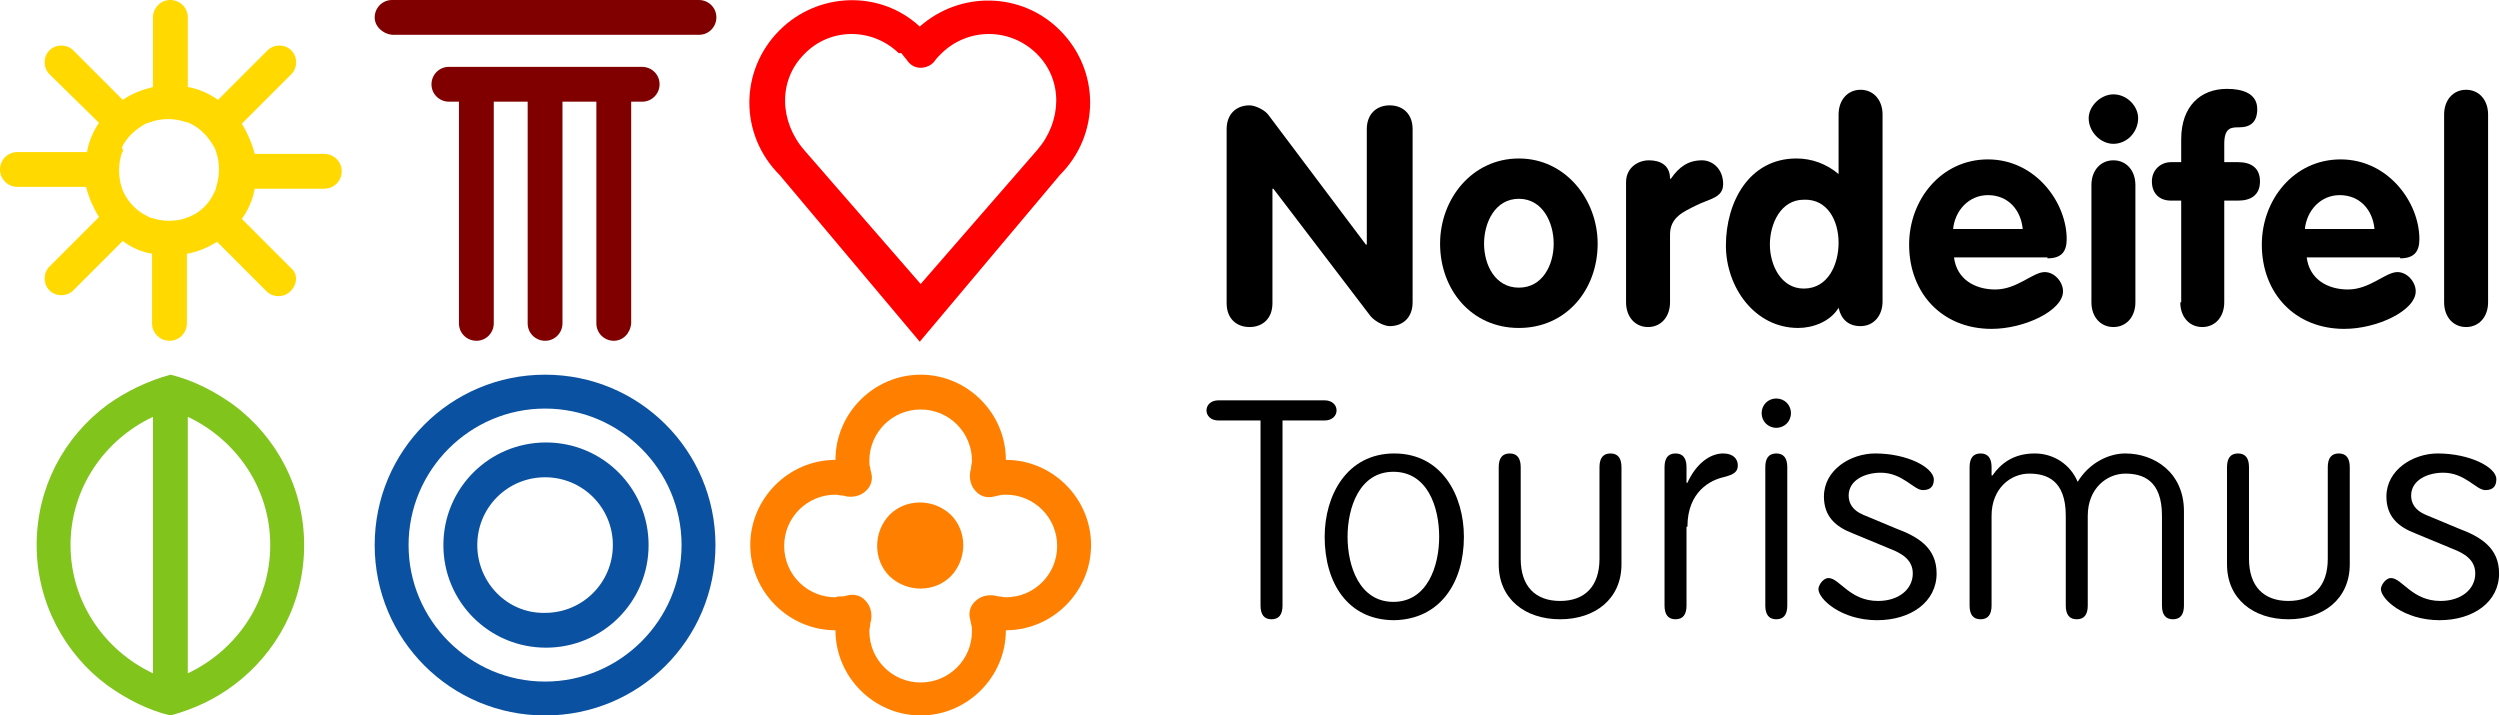
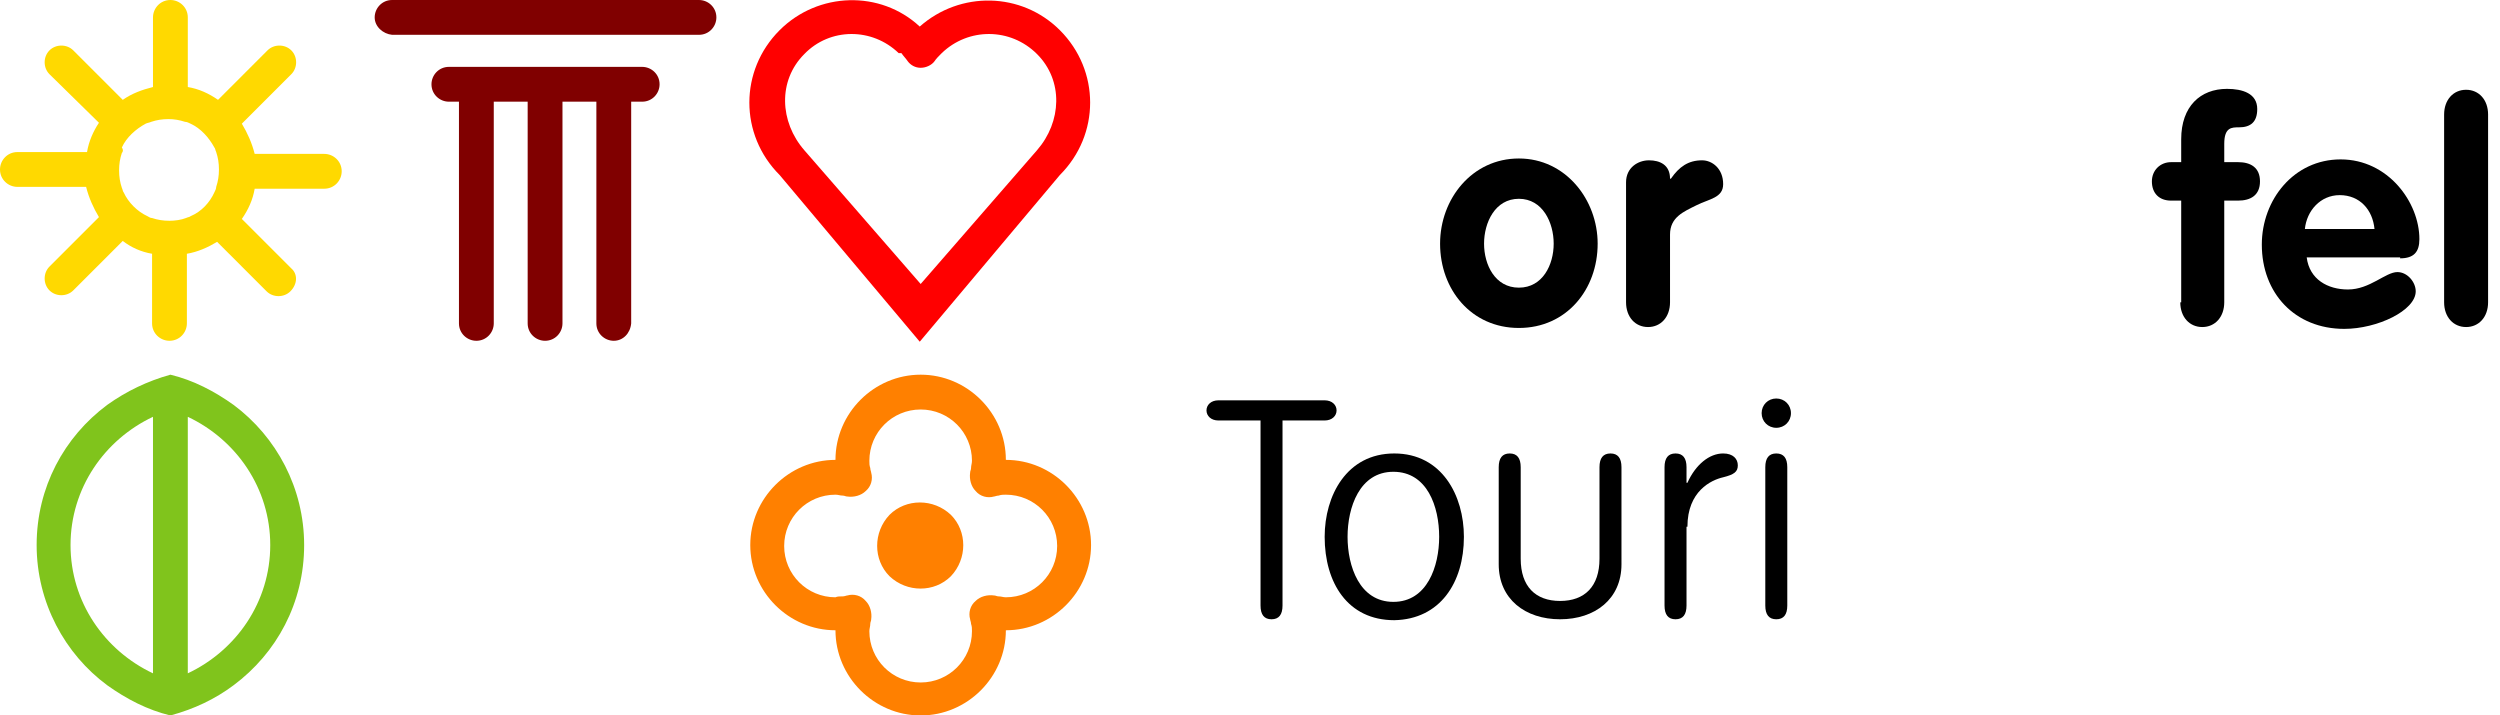
<svg xmlns="http://www.w3.org/2000/svg" xmlns:xlink="http://www.w3.org/1999/xlink" id="Ebene_1" viewBox="0 0 272.9 78.1">
  <style>.st0{fill-rule:evenodd;clip-rule:evenodd;fill:#0a51a1}.st1{fill:red}.st2,.st3{fill-rule:evenodd;clip-rule:evenodd;fill:maroon}.st3{fill:#ff8000}.st4{fill:#ffd900}.st5{fill:#80c41c}.st6{fill-rule:evenodd;clip-rule:evenodd}</style>
  <a xlink:href="https://www.schleiden.de" target="__blank">
-     <path class="st0" d="M48.4 59.5c0-6.2 5-11.2 11.2-11.2s11.2 5 11.2 11.2c0 6.2-5 11.2-11.2 11.2s-11.2-5-11.2-11.2zm3.7 0c0-4.1 3.3-7.4 7.4-7.4 4.1 0 7.4 3.3 7.4 7.4 0 4.1-3.3 7.4-7.4 7.4-4.1.1-7.4-3.3-7.4-7.4zm-11.2 0c0-10.3 8.3-18.6 18.6-18.6s18.6 8.3 18.6 18.6-8.3 18.6-18.6 18.6-18.6-8.3-18.6-18.6zm3.7 0c0-8.2 6.7-14.9 14.9-14.9s14.9 6.7 14.9 14.9-6.7 14.9-14.9 14.9-14.9-6.7-14.9-14.9z" />
    <path class="st1" d="M98.1 5.8C95.2 3 90.6 3 87.8 5.9c-2.9 2.9-2.7 7.4 0 10.5L100.5 31l12.7-14.6c2.7-3.1 2.9-7.6 0-10.5-2.9-2.9-7.5-2.9-10.4-.1l-.1.1c-.3.3-.5.5-.7.8-.3.4-.9.7-1.5.7s-1.1-.3-1.4-.7c-.2-.3-.5-.6-.7-.9h-.3zm-13 13.3c-4.4-4.4-4.4-11.4 0-15.8 4.2-4.2 11-4.4 15.3-.4 4.4-3.9 11.1-3.8 15.3.4 4.4 4.4 4.4 11.4 0 15.8l-15.3 18.2-15.3-18.2z" />
    <path class="st2" d="M67 37.2c-1 0-1.9-.8-1.9-1.9V11.1h-3.7v24.2c0 1-.8 1.9-1.9 1.9-1 0-1.9-.8-1.9-1.9V11.1h-3.7v24.2c0 1-.8 1.9-1.9 1.9-1 0-1.9-.8-1.9-1.9V11.1H49c-1 0-1.9-.8-1.9-1.9 0-1 .8-1.9 1.9-1.9h21.1c1 0 1.9.8 1.9 1.9 0 1-.8 1.9-1.9 1.9h-1.2v24.2c-.1 1.1-.9 1.9-1.9 1.9zM40.9 1.9c0-1 .8-1.9 1.9-1.9h33.5c1 0 1.9.8 1.9 1.9 0 1-.8 1.9-1.9 1.9H42.8c-1-.1-1.9-.9-1.9-1.9z" />
    <path class="st3" d="M97.1 62.9c-1.8-1.8-1.8-4.8 0-6.7 1.8-1.8 4.8-1.8 6.7 0 1.8 1.8 1.8 4.8 0 6.7-1.8 1.8-4.8 1.8-6.7 0zM92 65.1c.2 0 .4-.1.5-.1.7-.2 1.5 0 2 .6.5.5.7 1.3.6 2 0 .2-.1.3-.1.5 0 .3-.1.5-.1.8 0 3.1 2.5 5.6 5.6 5.6 3.1 0 5.6-2.5 5.6-5.6 0-.3 0-.5-.1-.8 0-.2-.1-.4-.1-.5-.2-.7 0-1.5.6-2 .5-.5 1.3-.7 2-.6.2 0 .3.1.5.1.3 0 .5.1.8.1 3.1 0 5.6-2.5 5.6-5.6s-2.5-5.6-5.6-5.6c-.3 0-.5 0-.8.1-.2 0-.4.1-.5.1-.7.2-1.5 0-2-.6-.5-.5-.7-1.3-.6-2 0-.2.1-.3.1-.5 0-.3.1-.5.1-.8 0-3.1-2.5-5.6-5.6-5.6-3.1 0-5.6 2.5-5.6 5.6 0 .3 0 .5.1.8 0 .2.1.4.1.5.2.7 0 1.5-.6 2-.5.5-1.3.7-2 .6-.2 0-.3-.1-.5-.1-.3 0-.5-.1-.8-.1-3.1 0-5.6 2.5-5.6 5.6s2.5 5.6 5.6 5.6c.2-.1.5-.1.8-.1zm17.8-14.9c5.1 0 9.3 4.2 9.3 9.3 0 5.1-4.2 9.3-9.3 9.3 0 5.1-4.2 9.3-9.3 9.3-5.1 0-9.3-4.2-9.3-9.3-5.1 0-9.3-4.2-9.3-9.3 0-5.1 4.2-9.3 9.3-9.3 0-5.1 4.2-9.3 9.3-9.3 5.1 0 9.3 4.2 9.3 9.3z" />
    <path class="st4" d="M31.7 31.8c-.7.7-1.9.7-2.6 0l-5.4-5.4c-1 .6-2.1 1.1-3.3 1.3v7.6c0 1-.8 1.9-1.9 1.9-1 0-1.9-.8-1.9-1.9v-7.6c-1.2-.2-2.3-.7-3.2-1.4L8 31.7c-.7.7-1.9.7-2.6 0-.7-.7-.7-1.9 0-2.6l5.4-5.4c-.6-1-1.1-2.1-1.4-3.3H1.9c-1 0-1.9-.8-1.9-1.9 0-1 .8-1.9 1.9-1.9h7.6c.2-1.2.7-2.3 1.3-3.2L5.4 8.1c-.7-.7-.7-1.9 0-2.6.7-.7 1.9-.7 2.6 0l5.4 5.4c1-.7 2.1-1.1 3.3-1.4V1.9c0-1 .8-1.9 1.9-1.9 1 0 1.9.8 1.9 1.9v7.6c1.2.2 2.3.7 3.3 1.4l5.4-5.4c.7-.7 1.9-.7 2.6 0 .7.7.7 1.9 0 2.6l-5.4 5.4c.6 1 1.1 2.1 1.4 3.3h7.6c1 0 1.9.8 1.9 1.9 0 1-.8 1.9-1.9 1.9h-7.6c-.2 1.2-.7 2.3-1.4 3.3l5.4 5.4c.7.6.7 1.7-.1 2.5zM13.3 16.7c-.2.6-.3 1.2-.3 1.9s.1 1.3.3 1.9c.1.2.1.4.2.5.5 1.1 1.5 2.1 2.6 2.6.2.1.3.2.5.2.6.2 1.2.3 1.9.3.6 0 1.3-.1 1.8-.3.2-.1.4-.1.5-.2 1.2-.5 2.1-1.5 2.6-2.6.1-.2.2-.4.2-.6.2-.6.3-1.2.3-1.9s-.1-1.3-.3-1.9c-.1-.2-.1-.4-.2-.5-.6-1.1-1.5-2.1-2.6-2.6-.2-.1-.4-.2-.6-.2-.6-.2-1.2-.3-1.8-.3-.7 0-1.3.1-1.9.3-.2.1-.4.1-.6.2-1.1.6-2.1 1.5-2.6 2.6.2.3.1.5 0 .6z" />
    <path class="st5" d="M20.5 73.5c5.3-2.5 9-7.8 9-14s-3.7-11.5-9-14v28zm-3.8-28c-5.3 2.5-9 7.8-9 14s3.7 11.5 9 14v-28zm1.9-4.6c2.5.6 4.8 1.8 6.9 3.3 4.7 3.5 7.7 9.1 7.7 15.3 0 6.3-3 11.8-7.7 15.3-2 1.5-4.3 2.6-6.9 3.3-2.5-.6-4.8-1.8-6.9-3.3-4.6-3.4-7.7-9-7.7-15.3 0-6.3 3-11.8 7.7-15.3 2.1-1.5 4.4-2.6 6.9-3.3z" />
-     <path d="M133.9 33.1c0 1.7 1.1 2.6 2.5 2.6s2.5-.9 2.5-2.6V20.6h.1l10.6 13.9c.5.6 1.5 1.1 2.1 1.1 1.4 0 2.5-.9 2.5-2.6V14.1c0-1.7-1.1-2.6-2.5-2.6s-2.5.9-2.5 2.6v12.6h-.1l-10.6-14.1c-.4-.6-1.5-1.1-2.1-1.1-1.4 0-2.5.9-2.5 2.6v19z" />
    <path class="st6" d="M165.8 17.3c-5.1 0-8.6 4.4-8.6 9.3 0 5 3.4 9.2 8.6 9.2s8.6-4.2 8.6-9.2c0-4.8-3.5-9.3-8.6-9.3zm0 4.4c2.6 0 3.8 2.6 3.8 4.9 0 2.3-1.2 4.8-3.8 4.8s-3.8-2.5-3.8-4.8 1.2-4.9 3.8-4.9z" />
    <path d="M177.5 33c0 1.6 1 2.7 2.4 2.7s2.4-1.1 2.4-2.7v-7.4c0-1.9 1.5-2.5 2.9-3.2 1.4-.7 2.9-.8 2.9-2.3 0-1.7-1.2-2.6-2.3-2.6-1.5 0-2.5.7-3.4 2h-.1c0-1.5-1.1-2-2.3-2-1.2 0-2.5.8-2.5 2.4V33z" />
-     <path class="st6" d="M205.5 12.5c0-1.6-1-2.7-2.4-2.7s-2.4 1.1-2.4 2.7V19c-1.3-1.1-2.9-1.7-4.6-1.7-5.2 0-7.7 4.8-7.7 9.5 0 4.5 3.1 9 7.9 9 1.6 0 3.5-.7 4.4-2.2.3 1.3 1.1 2 2.4 2 1.4 0 2.4-1.1 2.4-2.7V12.5zm-4.8 14c0 2.3-1.1 5-3.8 5-2.5 0-3.7-2.6-3.7-4.8 0-2.3 1.2-4.9 3.7-4.9 2.6-.1 3.8 2.3 3.8 4.7zM223.5 28.2c1.5 0 2.1-.7 2.1-2.1 0-4-3.4-8.7-8.6-8.7-5.1 0-8.6 4.4-8.6 9.3 0 5.3 3.6 9.2 9 9.2 3.6 0 7.8-2 7.8-4.1 0-1-.9-2.1-2-2.1-1.3 0-3 1.9-5.4 1.9-2.2 0-4.2-1.1-4.5-3.5h10.2v.1zM213.2 25c.2-2 1.7-3.7 3.8-3.7 2.2 0 3.6 1.6 3.8 3.7h-7.6zM228.3 33c0 1.6 1 2.7 2.4 2.7s2.4-1.1 2.4-2.7V20.2c0-1.6-1-2.7-2.4-2.7s-2.4 1.1-2.4 2.7V33zm2.4-22.7c-1.4 0-2.7 1.3-2.7 2.6 0 1.5 1.3 2.8 2.7 2.8 1.5 0 2.7-1.3 2.7-2.8 0-1.3-1.2-2.6-2.7-2.6z" />
    <path d="M238 33c0 1.6 1 2.7 2.4 2.7s2.4-1.1 2.4-2.7V21.9h1.5c1.4 0 2.4-.6 2.4-2.1s-1-2.1-2.4-2.1h-1.5v-2c0-1.8.8-1.8 1.6-1.8 1.3 0 2-.6 2-2 0-1.7-1.6-2.2-3.3-2.2-2.9 0-5 1.9-5 5.5v2.5H237c-1.2 0-2.1.9-2.1 2.1 0 1.3.8 2.1 2.1 2.1h1.1V33h-.1z" />
    <path class="st6" d="M262 28.2c1.5 0 2.1-.7 2.1-2.1 0-4-3.4-8.7-8.6-8.7-5.1 0-8.6 4.4-8.6 9.3 0 5.3 3.6 9.2 9 9.2 3.6 0 7.8-2 7.8-4.1 0-1-.9-2.1-2-2.1-1.3 0-3 1.9-5.4 1.9-2.2 0-4.2-1.1-4.5-3.5H262v.1zM251.6 25c.2-2 1.7-3.7 3.8-3.7 2.2 0 3.6 1.6 3.8 3.7h-7.6z" />
    <path d="M266.8 33c0 1.6 1 2.7 2.4 2.7s2.4-1.1 2.4-2.7V12.5c0-1.6-1-2.7-2.4-2.7s-2.4 1.1-2.4 2.7V33zM140 45.9h4.6c.8 0 1.3-.5 1.3-1.1s-.5-1.1-1.3-1.1H133c-.8 0-1.3.5-1.3 1.1s.5 1.1 1.3 1.1h4.6v20.2c0 1 .4 1.5 1.2 1.5s1.2-.5 1.2-1.5V45.9z" />
    <path class="st6" d="M147.1 58.6c0-3.2 1.3-7.1 5-7.1s5 3.8 5 7.1c0 3.2-1.3 7.1-5 7.1s-5-3.9-5-7.1zm12.7 0c0-4.5-2.4-9.1-7.6-9.1-5.2 0-7.6 4.6-7.6 9.1 0 5 2.5 9.1 7.6 9.1 5-.1 7.6-4.1 7.6-9.1z" />
    <path d="M163.6 61.6c0 3.8 2.9 6 6.7 6 3.8 0 6.7-2.2 6.7-6V51c0-1-.4-1.5-1.2-1.5-.8 0-1.2.5-1.2 1.5v10c0 3-1.6 4.6-4.3 4.6-2.7 0-4.3-1.6-4.3-4.6V51c0-1-.4-1.5-1.2-1.5-.8 0-1.2.5-1.2 1.5v10.6zM184.2 57.5c0-3.9 2.6-5.1 3.9-5.4 1.2-.3 1.6-.6 1.6-1.3 0-.7-.5-1.3-1.6-1.3-1.5 0-3 1.2-3.9 3.2h-.1V51c0-1-.4-1.5-1.2-1.5-.8 0-1.2.5-1.2 1.5v15.1c0 1 .4 1.5 1.2 1.5.8 0 1.2-.5 1.2-1.5v-8.6h.1z" />
    <path class="st6" d="M195.1 51c0-1-.4-1.5-1.2-1.5-.8 0-1.2.5-1.2 1.5v15.1c0 1 .4 1.5 1.2 1.5.8 0 1.2-.5 1.2-1.5V51zm-2.8-5.9c0 .9.7 1.6 1.6 1.6.9 0 1.6-.7 1.6-1.6 0-.9-.7-1.6-1.6-1.6-.9 0-1.6.7-1.6 1.6z" />
-     <path d="M204.7 49.5c-2.7 0-5.6 1.8-5.6 4.7 0 2.2 1.3 3.3 3.1 4l4.1 1.7c1.3.5 2.5 1.2 2.5 2.7 0 1.7-1.5 3-3.8 3-3.1 0-4.2-2.5-5.4-2.5-.6 0-1.1.8-1.1 1.2 0 1.1 2.5 3.4 6.4 3.4 3.7 0 6.5-2 6.5-5.1 0-2.8-2-4-4.4-4.9l-3.6-1.5c-1.2-.5-1.6-1.3-1.6-2.1 0-1.7 1.8-2.5 3.5-2.5 2.4 0 3.6 1.9 4.6 1.9 1 0 1.2-.6 1.2-1.2-.1-1.3-2.9-2.8-6.4-2.8zM227.9 56.3c0-3 2.1-4.6 4.1-4.6 1.9 0 4 .7 4 4.6v9.8c0 1 .4 1.5 1.2 1.5.8 0 1.2-.5 1.2-1.5V55.8c0-4.2-3.2-6.3-6.4-6.3-1.9 0-4 1.1-5.2 3.1-.8-1.9-2.6-3.1-4.7-3.1-2.3 0-3.7 1.1-4.6 2.4h-.1V51c0-1-.4-1.5-1.2-1.5-.8 0-1.2.5-1.2 1.5v15.1c0 1 .4 1.5 1.2 1.5.8 0 1.2-.5 1.2-1.5v-9.8c0-3 2.1-4.6 4.1-4.6 1.9 0 4 .7 4 4.6v9.8c0 1 .4 1.5 1.2 1.5.8 0 1.2-.5 1.2-1.5v-9.8zM243.1 61.6c0 3.8 2.9 6 6.7 6s6.7-2.2 6.7-6V51c0-1-.4-1.5-1.2-1.5-.8 0-1.2.5-1.2 1.5v10c0 3-1.6 4.6-4.3 4.6-2.7 0-4.3-1.6-4.3-4.6V51c0-1-.4-1.5-1.2-1.5s-1.2.5-1.2 1.5v10.6zM266.1 49.5c-2.7 0-5.6 1.8-5.6 4.7 0 2.2 1.3 3.3 3.1 4l4.1 1.7c1.3.5 2.5 1.2 2.5 2.7 0 1.7-1.5 3-3.8 3-3.1 0-4.2-2.5-5.4-2.5-.6 0-1.1.8-1.1 1.2 0 1.1 2.5 3.4 6.4 3.4 3.7 0 6.5-2 6.5-5.1 0-2.8-2-4-4.4-4.9l-3.6-1.5c-1.2-.5-1.6-1.3-1.6-2.1 0-1.7 1.8-2.5 3.5-2.5 2.4 0 3.6 1.9 4.6 1.9 1 0 1.2-.6 1.2-1.2 0-1.3-2.9-2.8-6.4-2.8z" />
  </a>
</svg>